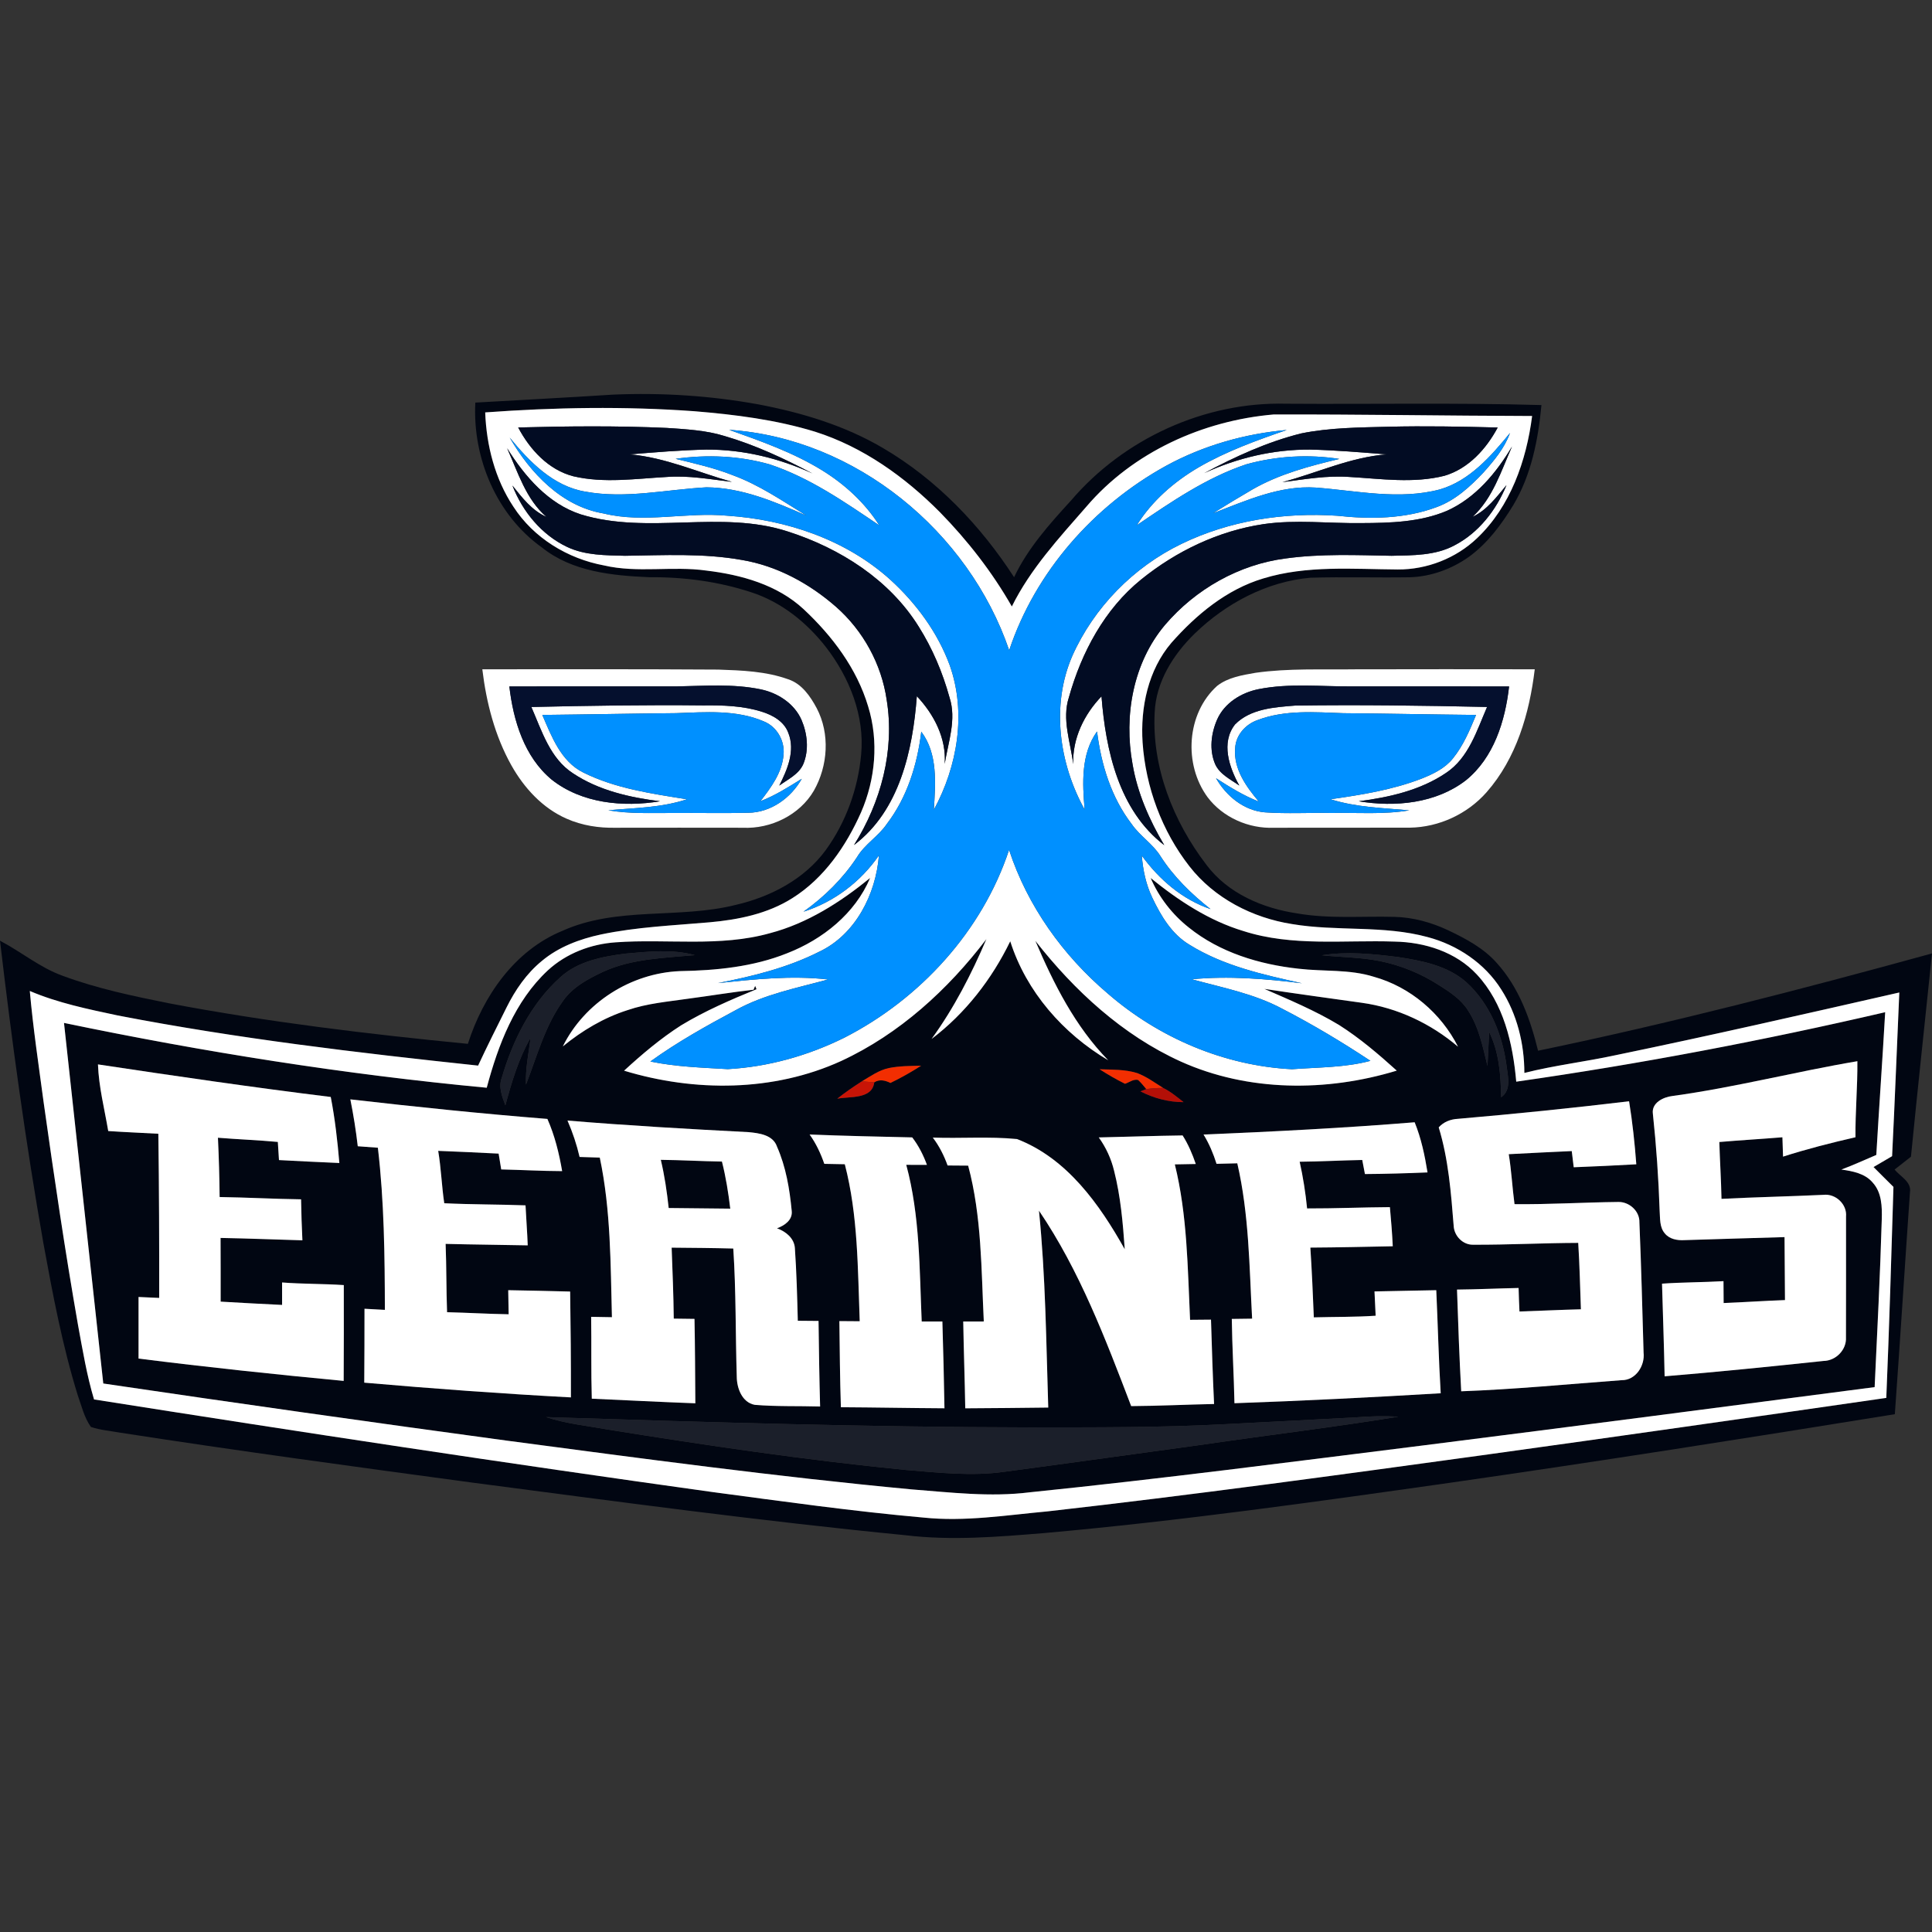
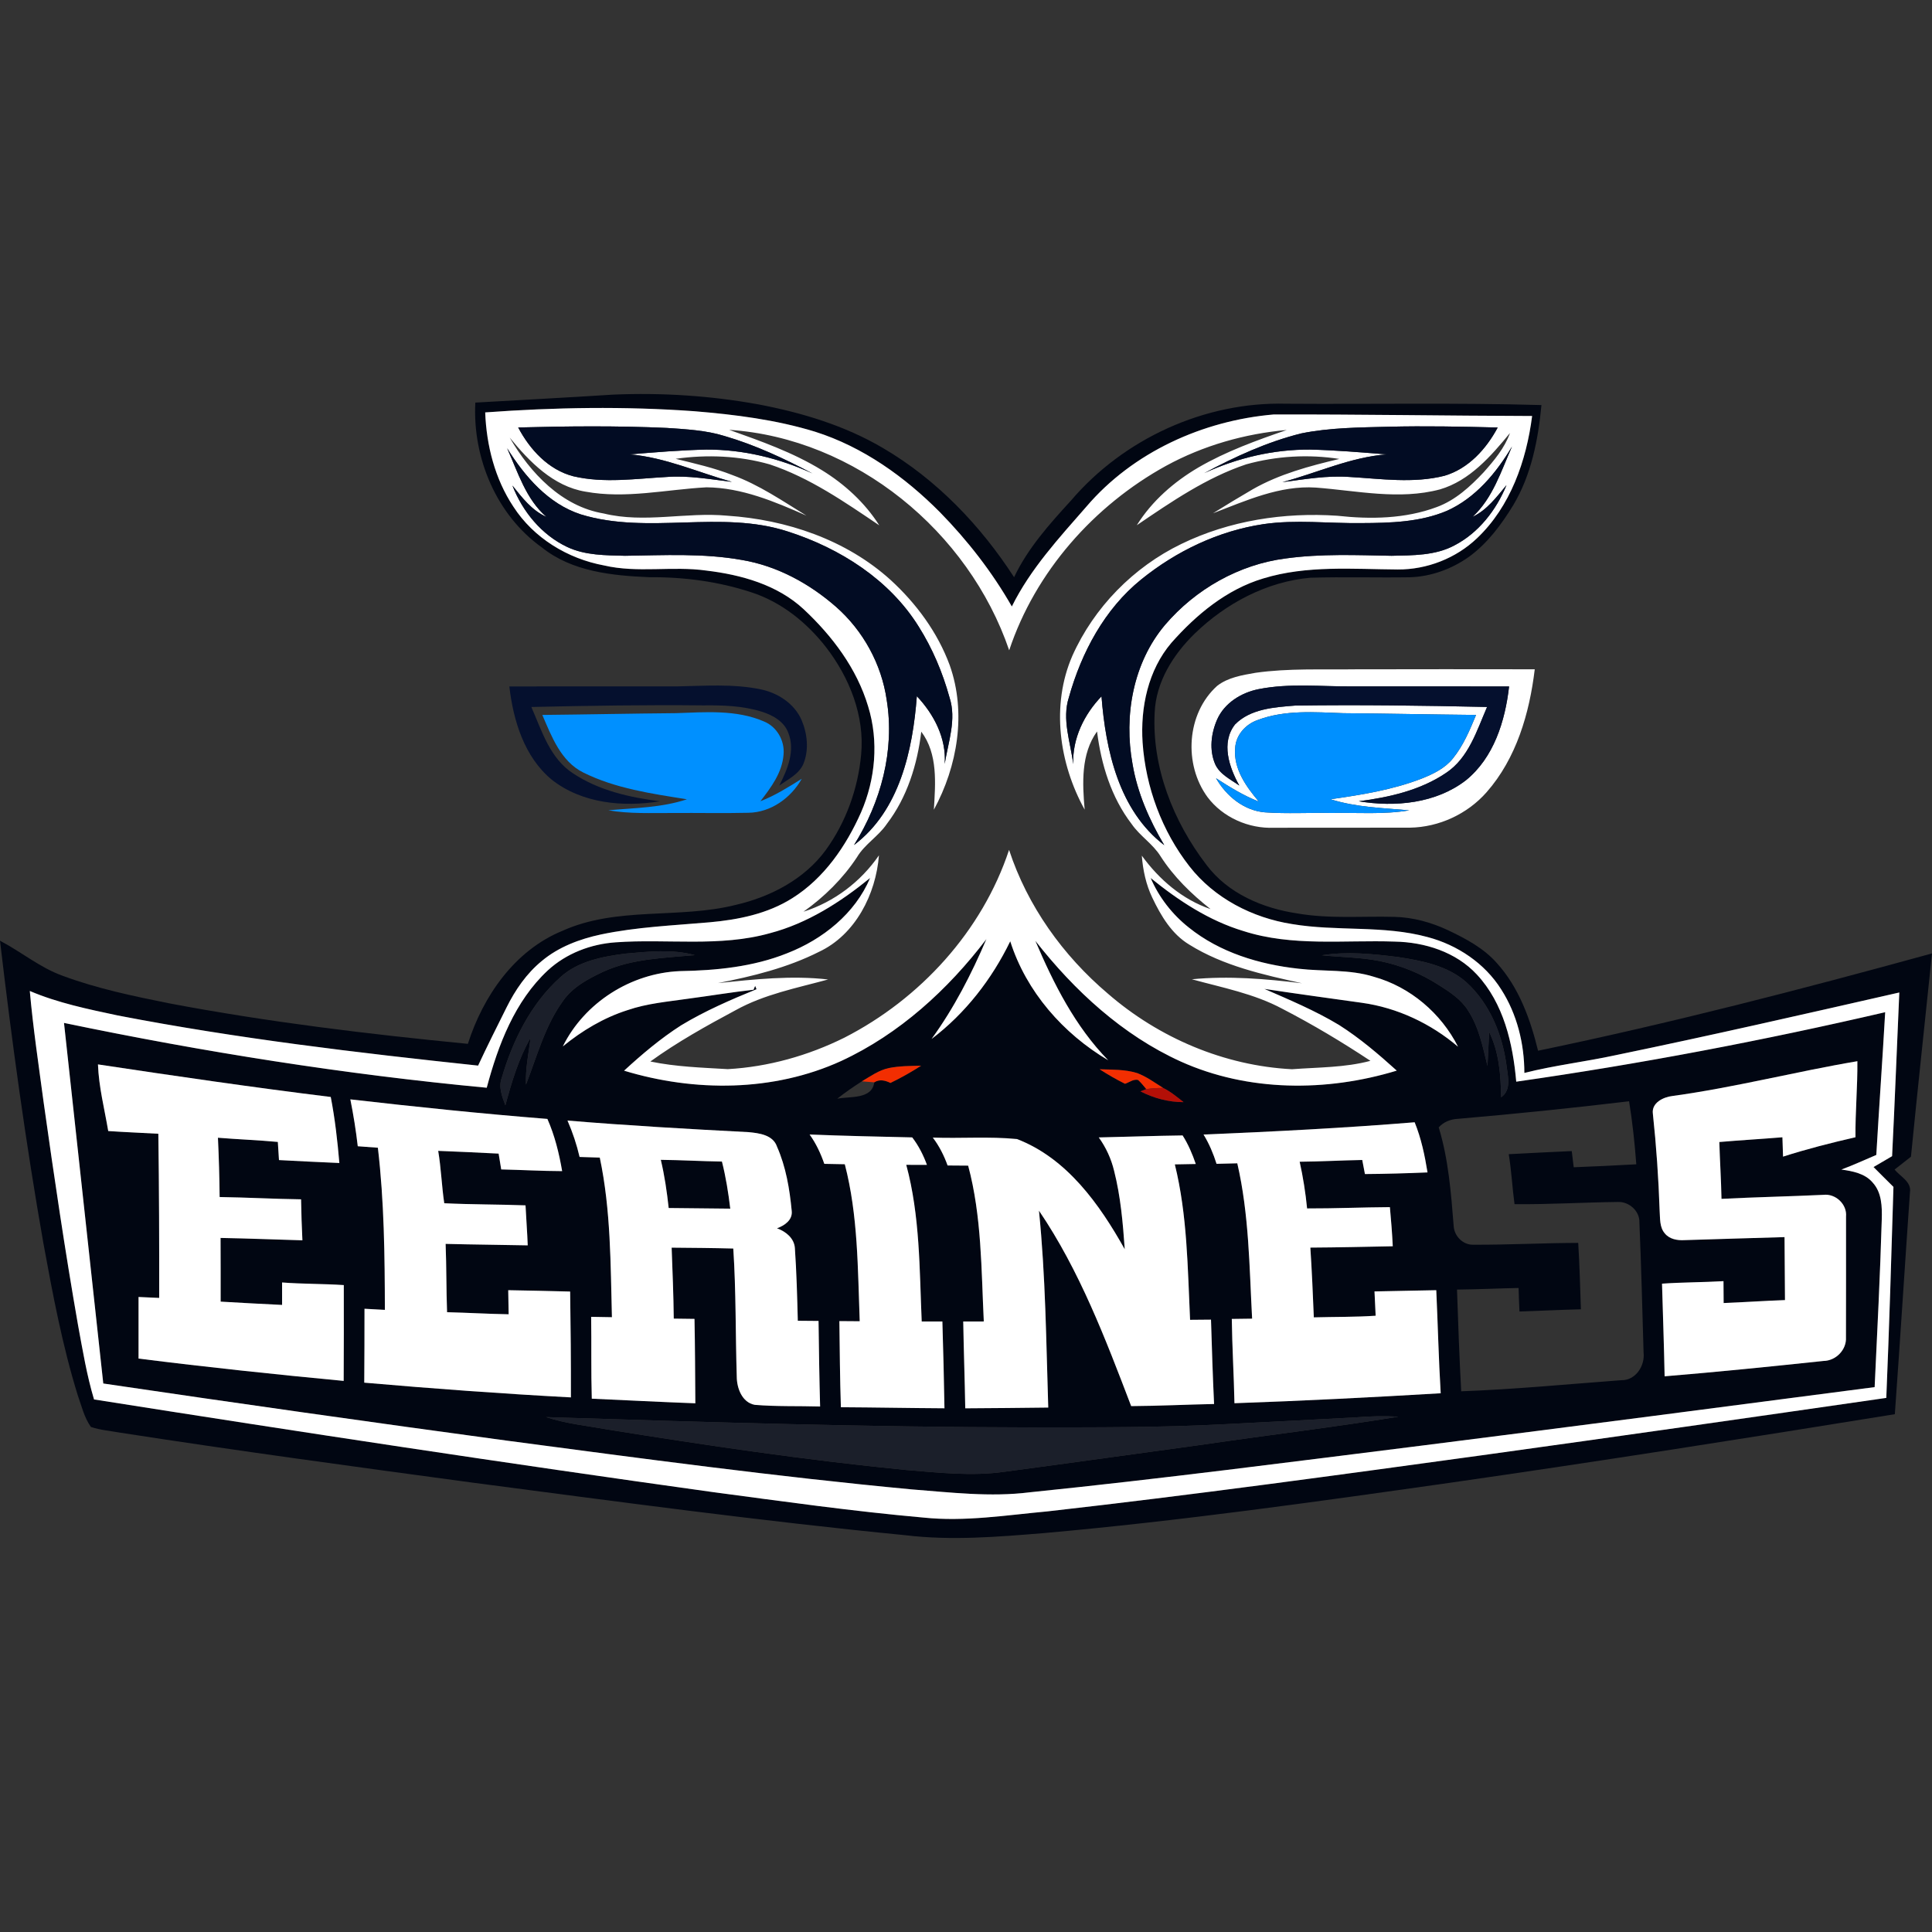
<svg xmlns="http://www.w3.org/2000/svg" version="1.1" id="Layer_1" x="0px" y="0px" viewBox="0 0 639.97 639.97" style="enable-background:new 0 0 639.97 639.97;" xml:space="preserve">
  <rect x="0" y="0" width="639.97" height="639.97" fill="#333333" stroke="none" />
  <style type="text/css">
	.st0{fill:#010612;}
	.st1{fill:#FFFFFF;}
	.st2{fill:#020C23;}
	.st3{fill:#0090FF;}
	.st4{fill:#05102E;}
	.st5{fill:#1B1F2A;}
	.st6{fill:#F22E01;}
	.st7{fill:#F32E01;}
	.st8{fill:#C81406;}
	.st9{fill:#B30F07;}
</style>
  <g id="_x23_010612ff">
    <path class="st0" d="M157.45,133.361c15.19-0.88,30.39-1.66,45.57-2.64c16.08-0.7,32.25,0.34,48.09,3.21   c14.42,2.73,28.74,7.02,41.44,14.52c17.71,10.39,32.25,25.6,43.36,42.75c4.57-9.62,11.73-17.61,18.86-25.4   c17.47-20.47,44.26-32.77,71.23-32.07c28.2,0.2,56.41-0.37,84.6,0.45c-1.08,11.46-3.35,23.13-9.33,33.14   c-3.93,6.45-8.57,12.7-14.75,17.17c-5.7,4.03-12.55,6.52-19.56,6.73c-10.97,0.17-21.95-0.18-32.92,0.15   c-14.43,1.28-27.93,8.48-38.25,18.46c-7.14,6.94-12.88,16.02-13.31,26.23c-0.94,18.17,6.21,36.12,17.14,50.4   c7.11,9.52,18.71,14.43,30.18,16.12c10.63,1.84,21.44,0.84,32.16,1.13c6.16,0.16,12.2,1.83,17.76,4.45   c5.86,2.79,11.78,5.93,16.13,10.88c7.31,8.08,11.08,18.59,13.63,29.01c43.88-9.1,87.29-20.35,130.49-32.23   c-2.32,22.45-4.76,44.88-6.97,67.34c-1.8,1.42-3.62,2.83-5.42,4.25c1.85,2.31,5.67,4.06,5.09,7.5   c-1.71,24.51-3.25,49.04-5.01,73.54c-49.12,7.95-98.27,15.67-147.52,22.74c-44.67,6.34-89.37,12.64-134.31,16.64   c-15.25,1.24-30.62,2.56-45.89,0.71c-48.1-4.71-96.01-11.21-143.93-17.49c-38.75-5.24-77.49-10.48-116.13-16.47   c-3.26-0.59-6.62-0.85-9.77-1.91c-2.23-3.13-3.09-6.98-4.37-10.54c-5.09-16.44-8.27-33.38-11.36-50.28   C8.52,378.601,3.94,345.131,0,311.611c7.03,3.67,13.22,8.91,20.74,11.61c11.44,4.25,23.42,6.74,35.35,9.14   c32.7,6.19,65.78,10.18,98.89,13.41c5.07-15.84,15.48-30.94,31.3-37.43c18.16-8.18,38.62-3.85,57.53-8.62   c11.47-2.67,22.67-8.49,29.74-18.16c6.67-9.2,10.66-20.3,11.7-31.6c1.22-12.83-3.88-25.53-11.62-35.56   c-6.36-8.18-14.83-15-24.78-18.21c-10.86-3.58-22.35-5.09-33.77-4.99c-12.3-0.53-25.58-1.84-35.54-9.83   C164.42,170.611,156.51,151.671,157.45,133.361 M160.72,136.611c0.42,10.95,3.22,22.01,9.33,31.21   c6.69,10.38,17.99,17.25,30.04,19.48c11.15,2.6,22.63,0.11,33.88,1.7c11.54,1.38,23.53,4.69,32.24,12.8   c9.48,8.86,17.63,19.66,21.37,32.23c3.54,11.48,2.41,24.08-2.35,35.04c-4.96,11.18-12.26,21.85-22.77,28.44   c-8.19,5.19-17.91,7.15-27.44,8c-12.01,1.05-24.13,1.54-35.97,4.03c-7.04,1.51-14.03,4.12-19.6,8.8c-5.04,4.13-8.79,9.6-11.67,15.4   c-3.18,6.39-6.4,12.77-9.41,19.24c-39.94-4.25-79.9-8.98-119.36-16.61c-9.86-2.1-19.83-4.14-29.14-8.11   c1.1,12.35,2.95,24.63,4.59,36.92c3.47,24.66,7.1,49.3,11.4,73.83c1.52,8.23,2.88,16.52,5.29,24.55   c68.24,10.77,136.54,21.17,204.97,30.69c23.21,3.09,46.42,6.37,69.75,8.44c13.74,1.44,27.47-0.8,41.13-2.05   c48.07-5.43,96-12.01,143.92-18.59c44.66-6.18,89.29-12.55,133.91-19c0.97-23.29,1.67-46.59,2.37-69.89   c-2.23-2.17-4.39-4.4-6.6-6.58c2.04-1.22,4.09-2.42,6.15-3.6c0.91-18.07,1.58-36.15,2.39-54.22   c-31.28,7.12-62.57,14.28-93.99,20.77c-10.03,2.18-20.25,3.35-30.21,5.88c-0.01-9.67-2.42-19.47-7.66-27.65   c-5.47-8.69-14.52-14.74-24.37-17.35c-14.67-4-30.07-1.81-44.95-4.32c-13.08-2.05-25.72-8.55-33.94-19.09   c-9.14-11.69-14.51-26.24-15.54-41.02c-0.76-11.62,1.82-24.01,9.54-33.05c8.25-9.34,18.3-17.69,30.43-21.32   c14.43-4.42,29.69-3.07,44.56-2.97c9.65,0.05,19.26-3.69,26.26-10.36c11.06-10.5,16.34-25.65,18.24-40.48   c-28.52-0.08-57.05-0.57-85.57-0.51c-23.47,2-46.68,12.47-62.1,30.56c-9.03,10.34-18.54,20.64-24.67,33.05   c-6.52-11.41-14.65-21.86-23.83-31.24c-11.63-11.71-25.5-21.64-41.36-26.66c-12.95-3.97-26.47-5.67-39.93-6.78   C206.97,134.541,183.78,134.921,160.72,136.611z" />
    <path class="st0" d="M255.06,309.111c12.38-3.25,23.33-10.27,33.16-18.28c-5,11.83-15.73,20.35-27.48,24.93   c-11.28,4.53-23.54,5.71-35.59,5.92c-16.16,0.69-31.52,10.4-38.72,24.94c6.38-5.22,13.57-9.52,21.45-12.02   c6.5-2.24,13.38-2.8,20.14-3.79c7.2-0.95,14.37-2.15,21.58-2.96l0.54-1.27c0.11,0.28,0.34,0.82,0.45,1.1   c-8.55,3.49-17.07,7.18-24.99,11.97c-6.78,4.34-12.96,9.57-18.88,15.01c23.34,7.09,49.49,7.03,71.91-3.21   c19.25-8.91,35.35-23.61,48.11-40.37c-4.95,11.58-10.73,22.86-18.16,33.07c11.17-8.44,19.97-19.81,26.06-32.36   c5.29,16.67,17.52,30.58,32.45,39.42c-10.92-11.16-18.08-25.34-24.14-39.57c12.95,16.52,28.89,31.24,48.16,39.98   c22.34,10.07,48.35,10.1,71.56,3.02c-6.03-5.44-12.24-10.75-19.11-15.11c-7.86-4.74-16.35-8.3-24.74-11.96   c10.75,1.63,21.52,3.09,32.28,4.6c11.76,1.63,22.86,6.88,31.87,14.55c-5.63-11.1-15.84-19.81-27.87-23.16   c-8.1-2.56-16.67-1.69-24.99-2.68c-12.96-1.42-26.04-5.36-36.32-13.64c-5.48-4.33-9.88-9.99-12.64-16.4   c9.19,7.45,19.28,14.12,30.71,17.56c16.2,5.22,33.39,2.92,50.09,3.5c9.98,0.18,20.31,3.42,27.25,10.9   c8.89,9.53,11.94,22.87,13.05,35.5c41.05-5.86,81.82-13.63,122.21-23.01c-0.9,15.76-2.02,31.52-2.94,47.28   c-3.85,1.62-7.65,3.4-11.57,4.84c3.71,0.53,7.8,1.27,10.36,4.3c3.03,3.28,3.15,8.03,3.02,12.24c-0.54,18.52-1.49,37.03-2.36,55.53   c-49.78,6.5-99.56,13-149.36,19.29c-43.47,5.43-86.92,11.09-130.51,15.55c-13.05,1.64-26.17,0.04-39.2-0.97   c-44.92-4.22-89.65-10.27-134.37-16.19c-44.48-6.03-88.92-12.32-133.32-18.88c-4.32-39.81-8.66-79.63-13.01-119.44   c46.25,9.63,92.99,17.05,140.03,21.47c3.78-14.15,9.28-28.68,20.24-38.88c6.12-5.64,14.27-8.73,22.51-9.29   C220.98,310.911,238.41,313.791,255.06,309.111 M207.07,315.891c-7.52,0.98-15.59,2.5-21.4,7.76c-9.77,8.75-15.8,20.92-19.45,33.34   c-1.17,3.1,0.1,6.22,1.18,9.14c2.1-7.7,4.37-15.46,8.38-22.42c-0.68,5.17-1.76,10.31-1.55,15.56c3.66-9.39,6.27-19.42,12.25-27.7   c3.24-4.66,8.42-7.37,13.42-9.73c9.49-4.31,20.06-4.5,30.25-5.46C222.63,314.311,214.72,315.221,207.07,315.891 M437.88,316.431   c6.33,0.66,12.75,0.65,19.02,1.89c7.02,1.38,13.77,4.15,19.79,8.03c3.58,2.28,7.31,4.68,9.59,8.37c3.63,5.52,4.89,12.09,6.45,18.39   c0.18-3.76,0.38-7.51,0.55-11.27c3.32,6.74,3.84,14.24,3.97,21.63c3.5-2.47,2.2-6.96,1.78-10.51   c-1.37-10.29-5.55-20.56-13.35-27.64c-6.23-5.48-14.7-7.1-22.65-8.31C454.7,315.971,446.22,315.101,437.88,316.431 M554.01,363.041   c-3.04,0.35-7.01,2.26-6.5,5.9c1.14,10.67,1.88,21.37,2.24,32.09c0.19,2.55-0.09,5.49,1.74,7.56c1.55,1.9,4.15,2.34,6.48,2.2   c11.05-0.38,22.1-0.65,33.15-1c0.04,6.96,0.11,13.91,0.15,20.86c-6.78,0.24-13.54,0.71-20.32,0.98c-0.02-2.42-0.04-4.84-0.05-7.25   c-6.78,0.4-13.58,0.35-20.36,0.83c0.29,10.23,0.66,20.45,0.86,30.69c17.57-1.45,35.11-3.23,52.64-5.09   c4.09-0.05,7.68-3.7,7.43-7.84c0.04-13.32,0.02-26.64,0.02-39.96c0.4-4.1-3.47-7.71-7.51-7.22c-11.24,0.53-22.5,0.75-33.74,1.33   c-0.12-6.29-0.53-12.56-0.72-18.83c6.96-0.6,13.94-1,20.9-1.57c0.06,2.13,0.13,4.27,0.21,6.41c7.89-2.53,15.92-4.57,23.99-6.42   c-0.08-8.41,0.71-16.79,0.63-25.19C594.77,354.981,574.6,360.221,554.01,363.041 M32.45,352.581c0.27,7.47,2.16,14.73,3.4,22.07   c5.53,0.38,11.07,0.59,16.6,0.9c0.25,18.12,0.31,36.25,0.28,54.38c-2.28-0.1-4.56-0.2-6.84-0.31c0,6.8-0.01,13.6,0,20.4   c22.61,2.85,45.27,5.25,67.95,7.4c0.06-10.58,0.06-21.16,0.04-31.74c-6.81-0.46-13.64-0.34-20.44-0.87c-0.02,2.47-0.01,4.96,0,7.44   c-6.78-0.36-13.57-0.66-20.35-1.09c0.02-7.03-0.01-14.07-0.03-21.1c9.04,0.16,18.07,0.53,27.11,0.79   c-0.21-4.53-0.38-9.05-0.44-13.58c-9-0.12-17.98-0.63-26.98-0.76c-0.06-6.55-0.25-13.1-0.56-19.64c6.61,0.54,13.24,0.78,19.84,1.39   c0.12,2,0.25,4,0.38,6.01c6.66,0.37,13.33,0.67,20,0.97c-0.62-7.33-1.45-14.64-2.85-21.87   C83.8,360.201,58.11,356.441,32.45,352.581 M294.48,353.781c-3.32,0.69-6.12,2.71-8.98,4.41c-2.81,1.79-5.55,3.68-8.16,5.75   c4.17-0.82,11.56,0.27,12.25-5.42c1.76-1.11,3.62-0.66,5.37,0.2c3.5-1.7,6.89-3.6,10.15-5.71   C301.56,353.091,297.98,353.091,294.48,353.781 M364.24,354.191c2.72,1.75,5.52,3.36,8.42,4.81c1.4-0.47,2.75-1.62,4.32-1.28   c1.01,0.91,1.85,1.99,2.73,3.04l-1.93,0.75c4.42,2.27,9.3,3.57,14.28,3.57c-2.16-1.69-4.29-3.5-6.77-4.7   c-2.81-1.76-5.52-3.77-8.65-4.94C372.64,354.211,368.38,354.351,364.24,354.191 M116.05,364.161c1.03,5.14,1.86,10.32,2.46,15.53   c2.22,0.15,4.44,0.32,6.66,0.49c2.1,17.82,2.28,35.79,2.32,53.71c-2.25-0.12-4.5-0.25-6.75-0.37c0.02,8.16-0.04,16.32-0.08,24.48   c22.79,1.98,45.6,3.66,68.45,4.88c0.03-11.69-0.07-23.37-0.25-35.06c-6.83-0.21-13.67-0.3-20.51-0.45   c0.04,2.66,0.09,5.32,0.14,7.98c-6.8-0.12-13.6-0.52-20.4-0.69c-0.28-7.54-0.18-15.09-0.48-22.63c9.07,0.24,18.14,0.3,27.2,0.49   c-0.16-4.42-0.52-8.83-0.73-13.25c-8.97-0.34-17.96-0.26-26.92-0.7c-0.86-5.76-1.04-11.61-2.01-17.35   c6.67,0.26,13.35,0.57,20.02,0.91c0.29,1.74,0.58,3.49,0.86,5.24c6.73,0.15,13.45,0.54,20.18,0.56   c-1.02-5.92-2.45-11.79-4.89-17.29C159.52,368.911,137.77,366.651,116.05,364.161 M482.92,370.611c-2.4,0.12-4.73,1.01-6.35,2.83   c3.24,10.6,4.08,21.71,4.96,32.7c0.19,3.32,3.09,6.28,6.49,6.17c11.59,0.05,23.17-0.57,34.76-0.61c0.47,7.32,0.61,14.67,0.89,22   c-6.79,0.17-13.57,0.51-20.35,0.73c-0.12-2.6-0.23-5.2-0.29-7.79c-6.81,0.14-13.6,0.46-20.4,0.53c0.38,11.23,0.77,22.47,1.39,33.69   c17.73-0.64,35.42-2.37,53.11-3.68c4.71,0.08,7.81-4.82,7.3-9.17c-0.41-14.36-0.78-28.73-1.38-43.08c0.13-3.78-3.42-6.93-7.1-6.78   c-11.43,0.12-22.85,0.85-34.27,0.72c-0.74-5.5-1.01-11.06-1.91-16.55c6.95-0.37,13.91-0.72,20.87-1.03   c0.21,1.78,0.43,3.57,0.65,5.36c6.91-0.26,13.82-0.6,20.73-0.98c-0.52-6.99-1.27-13.96-2.39-20.88   C520.76,367.051,501.86,368.981,482.92,370.611 M187.98,371.181c1.7,3.89,3.05,7.93,4.01,12.06c2.23,0.07,4.46,0.13,6.69,0.21   c3.67,17.36,3.56,35.21,4.02,52.87c-2.3-0.05-4.59-0.08-6.88-0.12c0.13,9.03-0.06,18.07,0.21,27.11   c11.44,0.51,22.86,1.11,34.3,1.53c-0.07-9.32-0.09-18.64-0.28-27.96c-2.29-0.04-4.58-0.07-6.87-0.09   c-0.08-7.84-0.41-15.68-0.7-23.51c6.81,0.06,13.61,0.11,20.42,0.29c0.93,14.13,0.71,28.29,1.15,42.43   c0.01,3.81,1.75,8.57,5.96,9.35c7.19,0.6,14.44,0.34,21.65,0.55c-0.26-9.44-0.4-18.89-0.52-28.34c-2.29-0.03-4.58-0.04-6.87-0.06   c-0.2-8.03-0.42-16.08-0.97-24.09c-0.24-3.29-3.04-5.49-5.92-6.54c2.49-0.91,5.24-2.75,4.87-5.8c-0.69-7.24-1.92-14.58-4.88-21.27   c-1.31-3.86-5.87-4.45-9.37-4.78C227.98,373.981,207.96,372.851,187.98,371.181 M398.67,375.811c1.86,3.03,3.24,6.32,4.31,9.7   c2.29-0.06,4.58-0.13,6.87-0.17c3.9,16.86,3.99,34.27,4.91,51.46c-2.25,0.03-4.49,0.06-6.73,0.09c0.12,9.31,0.69,18.61,0.88,27.92   c22.78-0.79,45.55-1.95,68.32-3.3c-0.69-11.37-0.94-22.76-1.47-34.14c-6.82,0.16-13.64,0.24-20.46,0.41   c0.15,2.68,0.27,5.36,0.38,8.05c-6.82,0.46-13.66,0.35-20.48,0.54c-0.32-7.71-0.64-15.42-1.15-23.11c9.1-0.05,18.2-0.26,27.3-0.44   c-0.2-4.33-0.56-8.65-0.95-12.96c-9.15,0.05-18.28,0.46-27.43,0.43c-0.51-5.2-1.33-10.37-2.46-15.47   c6.91-0.06,13.82-0.46,20.73-0.58c0.29,1.54,0.59,3.1,0.89,4.66c6.91-0.05,13.83-0.25,20.73-0.54c-0.91-5.65-2.09-11.29-4.26-16.61   C445.33,373.651,422,374.831,398.67,375.811 M268.18,375.801c2.13,2.96,3.68,6.28,4.87,9.72c2.26,0.03,4.52,0.07,6.79,0.13   c4.41,16.96,4.28,34.62,4.94,52.01c-2.25-0.03-4.49-0.04-6.74-0.05c0.12,9.51,0.19,19.02,0.5,28.53   c11.44,0.06,22.88,0.29,34.31,0.35c-0.16-9.59-0.4-19.17-0.69-28.75c-2.28-0.01-4.57-0.01-6.85,0c-0.75-17.35-0.55-35.01-5.12-51.9   c2.28,0.02,4.56,0.04,6.85,0.01c-1.19-3.24-2.76-6.35-4.87-9.09C290.84,376.501,279.51,376.261,268.18,375.801 M363.97,376.771   c2.38,3.31,4.11,7.06,5.07,11.04c2.16,8.5,2.92,17.28,3.53,26.01c-8.34-14.9-19.16-30.15-35.69-36.51   c-9.24-0.91-18.6-0.15-27.89-0.49c2.13,2.79,3.71,5.94,4.9,9.24c2.27,0,4.54,0.01,6.81,0.05c4.5,16.8,4.34,34.37,5.18,51.62   c-2.27,0-4.54,0-6.81,0.01c0.16,9.59,0.51,19.17,0.67,28.76c9.16-0.03,18.33-0.16,27.49-0.25c-0.69-21.75-0.88-43.56-3.08-65.23   c13.48,19.85,22.03,42.47,30.55,64.75c9.16-0.06,18.31-0.51,27.46-0.7c-0.44-9.31-0.74-18.63-1.02-27.94   c-2.32,0.01-4.63,0.04-6.93,0.06c-0.81-17.21-0.9-34.67-5.05-51.49c2.31-0.04,4.63-0.07,6.94-0.13c-1.13-3.3-2.49-6.51-4.36-9.46   C382.48,376.221,373.23,376.581,363.97,376.771 M180.89,469.411c6.61,2.21,13.59,2.86,20.41,4.12   c32.77,5.25,65.62,10.13,98.66,13.38c10.86,0.89,21.85,2.15,32.72,0.61c21.99-2.93,43.96-6.01,65.94-9.02   c21.5-3.16,43.1-5.71,64.54-9.21c-4.83-0.33-9.67-0.15-14.48,0.24c-14.24,0.78-28.48,1.46-42.72,2.22   c-21.66,1.17-43.34,1.04-65.02,1.07C287.57,472.741,234.23,471.101,180.89,469.411z" />
    <path class="st0" d="M218.89,384.191c6.76,0.07,13.5,0.47,20.25,0.57c1.3,5.12,2.13,10.35,2.76,15.6c-6.8-0.07-13.6-0.12-20.4-0.21   C220.92,394.781,220.14,389.441,218.89,384.191z" />
  </g>
  <g id="_x23_ffffffff">
    <path class="st1" d="M160.72,136.611c23.06-1.69,46.25-2.07,69.33-0.39c13.46,1.11,26.98,2.81,39.93,6.78   c15.86,5.02,29.73,14.95,41.36,26.66c9.18,9.38,17.31,19.83,23.83,31.24c6.13-12.41,15.64-22.71,24.67-33.05   c15.42-18.09,38.63-28.56,62.1-30.56c28.52-0.06,57.05,0.43,85.57,0.51c-1.9,14.83-7.18,29.98-18.24,40.48   c-7,6.67-16.61,10.41-26.26,10.36c-14.87-0.1-30.13-1.45-44.56,2.97c-12.13,3.63-22.18,11.98-30.43,21.32   c-7.72,9.04-10.3,21.43-9.54,33.05c1.03,14.78,6.4,29.33,15.54,41.02c8.22,10.54,20.86,17.04,33.94,19.09   c14.88,2.51,30.28,0.32,44.95,4.32c9.85,2.61,18.9,8.66,24.37,17.35c5.24,8.18,7.65,17.98,7.66,27.65   c9.96-2.53,20.18-3.7,30.21-5.88c31.42-6.49,62.71-13.65,93.99-20.77c-0.81,18.07-1.48,36.15-2.39,54.22   c-2.06,1.18-4.11,2.38-6.15,3.6c2.21,2.18,4.37,4.41,6.6,6.58c-0.7,23.3-1.4,46.6-2.37,69.89c-44.62,6.45-89.25,12.82-133.91,19   c-47.92,6.58-95.85,13.16-143.92,18.59c-13.66,1.25-27.39,3.49-41.13,2.05c-23.33-2.07-46.54-5.35-69.75-8.44   c-68.43-9.52-136.73-19.92-204.97-30.69c-2.41-8.03-3.77-16.32-5.29-24.55c-4.3-24.53-7.93-49.17-11.4-73.83   c-1.64-12.29-3.49-24.57-4.59-36.92c9.31,3.97,19.28,6.01,29.14,8.11c39.46,7.63,79.42,12.36,119.36,16.61   c3.01-6.47,6.23-12.85,9.41-19.24c2.88-5.8,6.63-11.27,11.67-15.4c5.57-4.68,12.56-7.29,19.6-8.8c11.84-2.49,23.96-2.98,35.97-4.03   c9.53-0.85,19.25-2.81,27.44-8c10.51-6.59,17.81-17.26,22.77-28.44c4.76-10.96,5.89-23.56,2.35-35.04   c-3.74-12.57-11.89-23.37-21.37-32.23c-8.71-8.11-20.7-11.42-32.24-12.8c-11.25-1.59-22.73,0.9-33.88-1.7   c-12.05-2.23-23.35-9.1-30.04-19.48C163.94,158.621,161.14,147.561,160.72,136.611 M171.65,141.601   c3.86,7.31,10.01,14.03,18.27,16.16c10.19,2.39,20.67,0.79,30.97,0.23c7.23-0.55,14.4,0.79,21.55,1.62   c-11.24-3.14-22.09-8.1-33.82-9.1c8.45-0.7,16.9-1.41,25.37-1.59c12.12-0.06,24.13,2.85,35.12,7.9   c-9.33-4.93-18.96-9.43-29.11-12.39c-6.19-1.92-12.7-2.24-19.12-2.68C204.48,141.011,188.05,141.161,171.65,141.601    M431.05,143.561c-11.29,2.81-21.94,7.71-32.17,13.17c10.97-5.06,23-7.89,35.1-7.81c8.47,0.19,16.92,0.93,25.36,1.59   c-12,0.91-23.04,6.15-34.56,9.2c7.37-0.94,14.79-2.27,22.25-1.72c10.45,0.6,21.12,2.21,31.43-0.39   c7.96-2.34,13.85-8.88,17.65-15.99c-12.02-0.31-24.05-0.55-36.07-0.26C450.36,141.601,440.58,141.631,431.05,143.561    M241.54,142.381c10.51,3.75,21.14,7.48,30.69,13.35c7.55,4.64,14.27,10.78,19.03,18.29c-11.46-7.73-23.04-15.79-36.28-20.19   c-10.08-2.88-20.82-3.32-31.17-1.85c6.34,1.56,12.75,2.99,18.84,5.4c8.8,3.21,16.55,8.55,24.48,13.42   c-10.49-4.64-21.47-9.29-33.13-9.38c-13.34,0.72-26.77,3.89-40.11,1.43c-10.62-1.76-18.54-9.93-25.05-17.9   c6.78,11.7,17.22,22.81,31.14,25.14c13.51,3.31,27.28-0.55,40.92,0.73c19.6,1.3,39.36,7.94,54.09,21.27   c8.52,7.79,15.61,17.4,19.61,28.28c5.57,15.73,2.59,33.43-5.26,47.85c0.52-8.69,1.39-18.48-4.17-25.86   c-1.31,10.89-4.67,21.74-11.4,30.55c-2.8,4.14-7.34,6.72-9.9,11.04c-4.67,7.09-10.82,13.14-17.72,18.05   c10.16-3.24,18.95-9.9,25-18.67c-1.01,12.86-7.78,26.31-19.88,31.97c-10.47,5.28-21.98,8.1-33.43,10.34   c12.1-1.25,24.33-2.59,36.47-1.19c-10.37,2.83-21.14,4.9-30.65,10.18c-9.67,5.18-19.32,10.55-28.23,16.99   c8.43,1.76,17.08,2.02,25.65,2.53c13.4-0.75,26.62-4.47,38.63-10.43c25.1-12.84,45.64-35.28,54.54-62.2   c6.09,18.57,17.84,34.99,32.7,47.59c16.89,14.67,38.61,23.93,61.02,25.07c8.67-0.66,17.53-0.52,25.98-2.78   c-9.43-6.25-19.17-12.07-29.22-17.26c-9.33-5-19.82-6.98-29.93-9.76c12.15-1.18,24.38-0.16,36.46,1.32   c-12.82-2.83-26-5.75-37.27-12.77c-5.86-3.5-9.45-9.59-12.3-15.58c-2.09-4.36-3.1-9.13-3.47-13.92   c5.74,7.9,13.42,14.53,22.78,17.71c-6.34-4.98-12.2-10.69-16.57-17.5c-2.54-4.11-6.82-6.69-9.55-10.65   c-6.79-8.84-10.12-19.76-11.49-30.7c-5.37,7.49-4.85,17.18-4.1,25.9c-8.49-15.31-11.18-34.59-4.08-50.95   c7.18-16.06,20.24-29.37,36.07-37.04c15.95-7.77,34.08-10.56,51.7-9.36c11,1.21,22.47,1.04,32.95-2.88   c6.16-2.26,11.08-6.79,15.5-11.49c3.49-3.92,6.95-8.05,8.75-13.04c-6.29,7.66-13.34,15.79-23.2,18.68   c-13.5,3.59-27.48,0.44-41.1-0.6c-11.98-0.79-23.16,4.34-34.08,8.51c4.36-2.73,8.76-5.38,13.2-7.97   c8.87-5.05,18.79-7.69,28.65-10.03c-10.24-1.6-20.87-0.99-30.85,1.79c-13.21,4.42-24.8,12.41-36.24,20.17   c5.01-8.02,12.32-14.39,20.42-19.14c9.19-5.34,19.23-8.96,29.25-12.41c-13.93,1.24-27.65,5.15-39.94,11.85   c-23.92,13.17-43.33,35.08-52,61.13C320.87,176.061,283.44,145.181,241.54,142.381 M479.26,169.221   c-8.9,3.76-18.77,4.01-28.28,4.05c-10.83,0.15-21.7-1.22-32.47,0.35c-14.87,2.22-28.88,8.93-40.52,18.35   c-12.12,9.81-19.76,24.16-23.91,38.99c-2.39,7.31,0.52,14.84,1.43,22.15c-0.32-8.45,3.6-16.46,9.36-22.45   c1.39,17.88,5.77,37.82,20.79,49.3c-4.94-8.32-8.91-17.33-10.52-26.92c-2.9-15.89,0.15-33.46,10.76-46.03   c10.07-11.82,24.54-20.07,40.02-22.03c11.61-1.6,23.36-1.1,35.03-0.88c7.02-0.16,14.46-0.03,20.82-3.44   c8.03-4.16,13.86-11.7,17.25-19.96c-3.3,3.95-6.45,8.25-11.24,10.5c6.72-6.2,9.46-15.19,13.08-23.31   C495.65,156.651,488.76,164.971,479.26,169.221 M167.98,148.471c3.57,7.94,6.21,16.85,13.01,22.74   c-4.84-2.13-8.03-6.37-11.25-10.37c3.36,8.65,9.71,16.37,18.18,20.36c5.94,2.79,12.68,2.73,19.11,2.9c12.93-0.18,26-0.9,38.8,1.4   c11.63,1.97,22.33,7.82,31.13,15.53c8.98,7.9,15.06,19,16.76,30.85c2.72,16.68-1.93,33.88-10.83,48.03   c15.12-11.38,19.46-31.44,20.81-49.3c5.68,6,9.82,13.96,9.23,22.42c1.17-7.23,3.98-14.75,1.59-22.02   c-2.28-8.24-5.64-16.21-10.2-23.44c-9.68-15.57-26.07-25.96-43.26-31.48c-22.29-7.32-46.3,1.17-68.67-5.7   C181.58,166.871,173.83,157.811,167.98,148.471 M255.06,309.111c-16.65,4.68-34.08,1.8-51.08,3.03   c-8.24,0.56-16.39,3.65-22.51,9.29c-10.96,10.2-16.46,24.73-20.24,38.88c-47.04-4.42-93.78-11.84-140.03-21.47   c4.35,39.81,8.69,79.63,13.01,119.44c44.4,6.56,88.84,12.85,133.32,18.88c44.72,5.92,89.45,11.97,134.37,16.19   c13.03,1.01,26.15,2.61,39.2,0.97c43.59-4.46,87.04-10.12,130.51-15.55c49.8-6.29,99.58-12.79,149.36-19.29   c0.87-18.5,1.82-37.01,2.36-55.53c0.13-4.21,0.01-8.96-3.02-12.24c-2.56-3.03-6.65-3.77-10.36-4.3c3.92-1.44,7.72-3.22,11.57-4.84   c0.92-15.76,2.04-31.52,2.94-47.28c-40.39,9.38-81.16,17.15-122.21,23.01c-1.11-12.63-4.16-25.97-13.05-35.5   c-6.94-7.48-17.27-10.72-27.25-10.9c-16.7-0.58-33.89,1.72-50.09-3.5c-11.43-3.44-21.52-10.11-30.71-17.56   c2.76,6.41,7.16,12.07,12.64,16.4c10.28,8.28,23.36,12.22,36.32,13.64c8.32,0.99,16.89,0.12,24.99,2.68   c12.03,3.35,22.24,12.06,27.87,23.16c-9.01-7.67-20.11-12.92-31.87-14.55c-10.76-1.51-21.53-2.97-32.28-4.6   c8.39,3.66,16.88,7.22,24.74,11.96c6.87,4.36,13.08,9.67,19.11,15.11c-23.21,7.08-49.22,7.05-71.56-3.02   c-19.27-8.74-35.21-23.46-48.16-39.98c6.06,14.23,13.22,28.41,24.14,39.57c-14.93-8.84-27.16-22.75-32.45-39.42   c-6.09,12.55-14.89,23.92-26.06,32.36c7.43-10.21,13.21-21.49,18.16-33.07c-12.76,16.76-28.86,31.46-48.11,40.37   c-22.42,10.24-48.57,10.3-71.91,3.21c5.92-5.44,12.1-10.67,18.88-15.01c7.92-4.79,16.44-8.48,24.99-11.97   c-0.11-0.28-0.34-0.82-0.45-1.1l-0.54,1.27c-7.21,0.81-14.38,2.01-21.58,2.96c-6.76,0.99-13.64,1.55-20.14,3.79   c-7.88,2.5-15.07,6.8-21.45,12.02c7.2-14.54,22.56-24.25,38.72-24.94c12.05-0.21,24.31-1.39,35.59-5.92   c11.75-4.58,22.48-13.1,27.48-24.93C278.39,298.841,267.44,305.861,255.06,309.111z" />
-     <path class="st1" d="M159.77,221.701c26.08-0.03,52.15-0.06,78.22,0.1c7.76,0.27,15.71,0.55,23.09,3.21   c4.49,1.46,7.32,5.6,9.45,9.57c4.45,8.48,3.74,19.09-0.93,27.32c-4.71,8.1-14.32,12.73-23.56,12.29c-14.02-0.03-28.05-0.02-42.07,0   c-5.55,0.12-11.18-0.73-16.28-3c-7.97-3.49-14.1-10.19-18.3-17.68C163.93,243.761,161.09,232.741,159.77,221.701 M168.72,227.381   c1.31,11.32,4.94,23.32,14.01,30.86c9.98,7.9,23.7,9.19,35.89,7.18c-10.02-1.26-20.25-3.57-28.77-9.23   c-7.65-4.91-10.39-14.1-13.84-22c18.99-0.43,38-0.74,57-0.53c6.47-0.08,13.05,0.13,19.27,2.07c3.66,1.13,7.47,3.24,8.85,7.04   c2.37,5.91-0.33,12.16-3,17.46c2.86-2.1,6.47-3.72,7.97-7.15c1.93-4.68,1.34-10.09-0.62-14.66c-2.39-5.37-7.79-8.88-13.41-10.06   c-9.22-1.93-18.7-1.15-28.04-0.99C205.59,227.381,187.16,227.351,168.72,227.381 M179.64,236.821c3.08,7.13,6.15,15.38,13.55,19.06   c10.69,5.33,22.68,7.02,34.35,8.88c-8.42,2.8-17.3,2.85-26.03,3.64c7.08,1.24,14.28,0.86,21.43,0.9   c8.32-0.07,16.65,0.13,24.96-0.07c7.46-0.11,14.1-4.9,17.68-11.26c-4.41,2.74-8.82,5.55-13.69,7.43c3.51-4.56,7.21-9.47,7.66-15.43   c0.44-4.6-2.2-9.26-6.52-11c-9.14-3.95-19.38-3.07-29.09-2.74C209.17,236.361,194.41,236.671,179.64,236.821z" />
    <path class="st1" d="M415.91,222.861c10.93-1.55,22.01-0.99,33.01-1.15c19.82-0.04,39.64-0.05,59.46-0.01   c-1.74,14.56-6.09,29.53-15.97,40.74c-6.35,7.21-15.74,11.56-25.35,11.72c-15.02,0.06-30.04-0.02-45.06,0.03   c-8.36,0.35-16.95-3.41-22.01-10.15c-7.98-10.88-6.98-27.68,3.19-36.85C406.79,224.371,411.52,223.631,415.91,222.861    M416.9,228.281c-5.69,1.13-11.27,4.55-13.7,10c-2.04,4.62-2.71,10.13-0.67,14.87c1.55,3.38,5.11,5.03,7.99,7.06   c-3.35-6-6.16-14.19-1.42-20.24c5.11-5.21,13.04-5.7,19.91-6.25c21.19-0.3,42.39-0.01,63.58,0.46c-3.4,7.83-6.11,16.89-13.6,21.85   c-8.51,5.77-18.83,8.07-28.88,9.39c12.02,2,25.52,0.72,35.44-6.93c9.28-7.5,13.03-19.66,14.33-31.1   c-17.28-0.06-34.55-0.01-51.83-0.02C437.68,227.451,427.17,226.231,416.9,228.281 M416.59,238.511c-4.01,1.39-7.27,5.01-7.45,9.37   c-0.58,6.81,3.66,12.7,7.83,17.64c-5.04-1.96-9.63-4.82-14.16-7.73c3.38,5.91,9.24,10.73,16.21,11.3   c7.32,0.51,14.66,0.07,21.99,0.21c8.59-0.17,17.27,0.57,25.79-0.88c-8.75-0.79-17.6-0.99-26.06-3.67   c10.21-1.46,20.51-3.1,30.18-6.84c3.82-1.53,7.72-3.39,10.35-6.68c3.46-4.26,5.59-9.38,7.67-14.41   c-14.66-0.14-29.31-0.46-43.97-0.58C435.5,235.911,425.64,235.081,416.59,238.511z" />
    <path class="st1" d="M554.01,363.041c20.59-2.82,40.76-8.06,61.24-11.52c0.08,8.4-0.71,16.78-0.63,25.19   c-8.07,1.85-16.1,3.89-23.99,6.42c-0.08-2.14-0.15-4.28-0.21-6.41c-6.96,0.57-13.94,0.97-20.9,1.57c0.19,6.27,0.6,12.54,0.72,18.83   c11.24-0.58,22.5-0.8,33.74-1.33c4.04-0.49,7.91,3.12,7.51,7.22c0,13.32,0.02,26.64-0.02,39.96c0.25,4.14-3.34,7.79-7.43,7.84   c-17.53,1.86-35.07,3.64-52.64,5.09c-0.2-10.24-0.57-20.46-0.86-30.69c6.78-0.48,13.58-0.43,20.36-0.83   c0.01,2.41,0.03,4.83,0.05,7.25c6.78-0.27,13.54-0.74,20.32-0.98c-0.04-6.95-0.11-13.9-0.15-20.86c-11.05,0.35-22.1,0.62-33.15,1   c-2.33,0.14-4.93-0.3-6.48-2.2c-1.83-2.07-1.55-5.01-1.74-7.56c-0.36-10.72-1.1-21.42-2.24-32.09   C547,365.301,550.97,363.391,554.01,363.041z" />
    <path class="st1" d="M32.45,352.581c25.66,3.86,51.35,7.62,77.11,10.79c1.4,7.23,2.23,14.54,2.85,21.87   c-6.67-0.3-13.34-0.6-20-0.97c-0.13-2.01-0.26-4.01-0.38-6.01c-6.6-0.61-13.23-0.85-19.84-1.39c0.31,6.54,0.5,13.09,0.56,19.64   c9,0.13,17.98,0.64,26.98,0.76c0.06,4.53,0.23,9.05,0.44,13.58c-9.04-0.26-18.07-0.63-27.11-0.79c0.02,7.03,0.05,14.07,0.03,21.1   c6.78,0.43,13.57,0.73,20.35,1.09c-0.01-2.48-0.02-4.97,0-7.44c6.8,0.53,13.63,0.41,20.44,0.87c0.02,10.58,0.02,21.16-0.04,31.74   c-22.68-2.15-45.34-4.55-67.95-7.4c-0.01-6.8,0-13.6,0-20.4c2.28,0.11,4.56,0.21,6.84,0.31c0.03-18.13-0.03-36.26-0.28-54.38   c-5.53-0.31-11.07-0.52-16.6-0.9C34.61,367.311,32.72,360.051,32.45,352.581z" />
    <path class="st1" d="M116.05,364.161c21.72,2.49,43.47,4.75,65.27,6.48c2.44,5.5,3.87,11.37,4.89,17.29   c-6.73-0.02-13.45-0.41-20.18-0.56c-0.28-1.75-0.57-3.5-0.86-5.24c-6.67-0.34-13.35-0.65-20.02-0.91   c0.97,5.74,1.15,11.59,2.01,17.35c8.96,0.44,17.95,0.36,26.92,0.7c0.21,4.42,0.57,8.83,0.73,13.25c-9.06-0.19-18.13-0.25-27.2-0.49   c0.3,7.54,0.2,15.09,0.48,22.63c6.8,0.17,13.6,0.57,20.4,0.69c-0.05-2.66-0.1-5.32-0.14-7.98c6.84,0.15,13.68,0.24,20.51,0.45   c0.18,11.69,0.28,23.37,0.25,35.06c-22.85-1.22-45.66-2.9-68.45-4.88c0.04-8.16,0.1-16.32,0.08-24.48c2.25,0.12,4.5,0.25,6.75,0.37   c-0.04-17.92-0.22-35.89-2.32-53.71c-2.22-0.17-4.44-0.34-6.66-0.49C117.91,374.481,117.08,369.301,116.05,364.161z" />
-     <path class="st1" d="M482.92,370.611c18.94-1.63,37.84-3.56,56.71-5.82c1.12,6.92,1.87,13.89,2.39,20.88   c-6.91,0.38-13.82,0.72-20.73,0.98c-0.22-1.79-0.44-3.58-0.65-5.36c-6.96,0.31-13.92,0.66-20.87,1.03   c0.9,5.49,1.17,11.05,1.91,16.55c11.42,0.13,22.84-0.6,34.27-0.72c3.68-0.15,7.23,3,7.1,6.78c0.6,14.35,0.97,28.72,1.38,43.08   c0.51,4.35-2.59,9.25-7.3,9.17c-17.69,1.31-35.38,3.04-53.11,3.68c-0.62-11.22-1.01-22.46-1.39-33.69   c6.8-0.07,13.59-0.39,20.4-0.53c0.06,2.59,0.17,5.19,0.29,7.79c6.78-0.22,13.56-0.56,20.35-0.73c-0.28-7.33-0.42-14.68-0.89-22   c-11.59,0.04-23.17,0.66-34.76,0.61c-3.4,0.11-6.3-2.85-6.49-6.17c-0.88-10.99-1.72-22.1-4.96-32.7   C478.19,371.621,480.52,370.731,482.92,370.611z" />
    <path class="st1" d="M187.98,371.181c19.98,1.67,40,2.8,60.02,3.84c3.5,0.33,8.06,0.92,9.37,4.78c2.96,6.69,4.19,14.03,4.88,21.27   c0.37,3.05-2.38,4.89-4.87,5.8c2.88,1.05,5.68,3.25,5.92,6.54c0.55,8.01,0.77,16.06,0.97,24.09c2.29,0.02,4.58,0.03,6.87,0.06   c0.12,9.45,0.26,18.9,0.52,28.34c-7.21-0.21-14.46,0.05-21.65-0.55c-4.21-0.78-5.95-5.54-5.96-9.35   c-0.44-14.14-0.22-28.3-1.15-42.43c-6.81-0.18-13.61-0.23-20.42-0.29c0.29,7.83,0.62,15.67,0.7,23.51   c2.29,0.02,4.58,0.05,6.87,0.09c0.19,9.32,0.21,18.64,0.28,27.96c-11.44-0.42-22.86-1.02-34.3-1.53   c-0.27-9.04-0.08-18.08-0.21-27.11c2.29,0.04,4.58,0.07,6.88,0.12c-0.46-17.66-0.35-35.51-4.02-52.87   c-2.23-0.08-4.46-0.14-6.69-0.21C191.03,379.111,189.68,375.071,187.98,371.181 M218.89,384.191c1.25,5.25,2.03,10.59,2.61,15.96   c6.8,0.09,13.6,0.14,20.4,0.21c-0.63-5.25-1.46-10.48-2.76-15.6C232.39,384.661,225.65,384.261,218.89,384.191z" />
    <path class="st1" d="M398.67,375.811c23.33-0.98,46.66-2.16,69.93-4.06c2.17,5.32,3.35,10.96,4.26,16.61   c-6.9,0.29-13.82,0.49-20.73,0.54c-0.3-1.56-0.6-3.12-0.89-4.66c-6.91,0.12-13.82,0.52-20.73,0.58c1.13,5.1,1.95,10.27,2.46,15.47   c9.15,0.03,18.28-0.38,27.43-0.43c0.39,4.31,0.75,8.63,0.95,12.96c-9.1,0.18-18.2,0.39-27.3,0.44c0.51,7.69,0.83,15.4,1.15,23.11   c6.82-0.19,13.66-0.08,20.48-0.54c-0.11-2.69-0.23-5.37-0.38-8.05c6.82-0.17,13.64-0.25,20.46-0.41   c0.53,11.38,0.78,22.77,1.47,34.14c-22.77,1.35-45.54,2.51-68.32,3.3c-0.19-9.31-0.76-18.61-0.88-27.92   c2.24-0.03,4.48-0.06,6.73-0.09c-0.92-17.19-1.01-34.6-4.91-51.46c-2.29,0.04-4.58,0.11-6.87,0.17   C401.91,382.131,400.53,378.841,398.67,375.811z" />
    <path class="st1" d="M268.18,375.801c11.33,0.46,22.66,0.7,33.99,0.96c2.11,2.74,3.68,5.85,4.87,9.09   c-2.29,0.03-4.57,0.01-6.85-0.01c4.57,16.89,4.37,34.55,5.12,51.9c2.28-0.01,4.57-0.01,6.85,0c0.29,9.58,0.53,19.16,0.69,28.75   c-11.43-0.06-22.87-0.29-34.31-0.35c-0.31-9.51-0.38-19.02-0.5-28.53c2.25,0.01,4.49,0.02,6.74,0.05   c-0.66-17.39-0.53-35.05-4.94-52.01c-2.27-0.06-4.53-0.1-6.79-0.13C271.86,382.081,270.31,378.761,268.18,375.801z" />
    <path class="st1" d="M363.97,376.771c9.26-0.19,18.51-0.55,27.77-0.66c1.87,2.95,3.23,6.16,4.36,9.46   c-2.31,0.06-4.63,0.09-6.94,0.13c4.15,16.82,4.24,34.28,5.05,51.49c2.3-0.02,4.61-0.05,6.93-0.06c0.28,9.31,0.58,18.63,1.02,27.94   c-9.15,0.19-18.3,0.64-27.46,0.7c-8.52-22.28-17.07-44.9-30.55-64.75c2.2,21.67,2.39,43.48,3.08,65.23   c-9.16,0.09-18.33,0.22-27.49,0.25c-0.16-9.59-0.51-19.17-0.67-28.76c2.27-0.01,4.54-0.01,6.81-0.01   c-0.84-17.25-0.68-34.82-5.18-51.62c-2.27-0.04-4.54-0.05-6.81-0.05c-1.19-3.3-2.77-6.45-4.9-9.24c9.29,0.34,18.65-0.42,27.89,0.49   c16.53,6.36,27.35,21.61,35.69,36.51c-0.61-8.73-1.37-17.51-3.53-26.01C368.08,383.831,366.35,380.081,363.97,376.771z" />
  </g>
  <g id="_x23_020c23ff">
    <path class="st2" d="M171.65,141.601c16.4-0.44,32.83-0.59,49.23,0.15c6.42,0.44,12.93,0.76,19.12,2.68   c10.15,2.96,19.78,7.46,29.11,12.39c-10.99-5.05-23-7.96-35.12-7.9c-8.47,0.18-16.92,0.89-25.37,1.59c11.73,1,22.58,5.96,33.82,9.1   c-7.15-0.83-14.32-2.17-21.55-1.62c-10.3,0.56-20.78,2.16-30.97-0.23C181.66,155.631,175.51,148.911,171.65,141.601z" />
    <path class="st2" d="M431.05,143.561c9.53-1.93,19.31-1.96,28.99-2.21c12.02-0.29,24.05-0.05,36.07,0.26   c-3.8,7.11-9.69,13.65-17.65,15.99c-10.31,2.6-20.98,0.99-31.43,0.39c-7.46-0.55-14.88,0.78-22.25,1.72   c11.52-3.05,22.56-8.29,34.56-9.2c-8.44-0.66-16.89-1.4-25.36-1.59c-12.1-0.08-24.13,2.75-35.1,7.81   C409.11,151.271,419.76,146.371,431.05,143.561z" />
    <path class="st2" d="M479.26,169.221c9.5-4.25,16.39-12.57,21.6-21.33c-3.62,8.12-6.36,17.11-13.08,23.31   c4.79-2.25,7.94-6.55,11.24-10.5c-3.39,8.26-9.22,15.8-17.25,19.96c-6.36,3.41-13.8,3.28-20.82,3.44   c-11.67-0.22-23.42-0.72-35.03,0.88c-15.48,1.96-29.95,10.21-40.02,22.03c-10.61,12.57-13.66,30.14-10.76,46.03   c1.61,9.59,5.58,18.6,10.52,26.92c-15.02-11.48-19.4-31.42-20.79-49.3c-5.76,5.99-9.68,14-9.36,22.45   c-0.91-7.31-3.82-14.84-1.43-22.15c4.15-14.83,11.79-29.18,23.91-38.99c11.64-9.42,25.65-16.13,40.52-18.35   c10.77-1.57,21.64-0.2,32.47-0.35C460.49,173.231,470.36,172.981,479.26,169.221z" />
    <path class="st2" d="M167.98,148.471c5.85,9.34,13.6,18.4,24.41,21.92c22.37,6.87,46.38-1.62,68.67,5.7   c17.19,5.52,33.58,15.91,43.26,31.48c4.56,7.23,7.92,15.2,10.2,23.44c2.39,7.27-0.42,14.79-1.59,22.02   c0.59-8.46-3.55-16.42-9.23-22.42c-1.35,17.86-5.69,37.92-20.81,49.3c8.9-14.15,13.55-31.35,10.83-48.03   c-1.7-11.85-7.78-22.95-16.76-30.85c-8.8-7.71-19.5-13.56-31.13-15.53c-12.8-2.3-25.87-1.58-38.8-1.4   c-6.43-0.17-13.17-0.11-19.11-2.9c-8.47-3.99-14.82-11.71-18.18-20.36c3.22,4,6.41,8.24,11.25,10.37   C174.19,165.321,171.55,156.411,167.98,148.471z" />
  </g>
  <g id="_x23_0090ffff">
-     <path class="st3" d="M241.54,142.381c41.9,2.8,79.33,33.68,92.75,73.03c8.67-26.05,28.08-47.96,52-61.13   c12.29-6.7,26.01-10.61,39.94-11.85c-10.02,3.45-20.06,7.07-29.25,12.41c-8.1,4.75-15.41,11.12-20.42,19.14   c11.44-7.76,23.03-15.75,36.24-20.17c9.98-2.78,20.61-3.39,30.85-1.79c-9.86,2.34-19.78,4.98-28.65,10.03   c-4.44,2.59-8.84,5.24-13.2,7.97c10.92-4.17,22.1-9.3,34.08-8.51c13.62,1.04,27.6,4.19,41.1,0.6c9.86-2.89,16.91-11.02,23.2-18.68   c-1.8,4.99-5.26,9.12-8.75,13.04c-4.42,4.7-9.34,9.23-15.5,11.49c-10.48,3.92-21.95,4.09-32.95,2.88   c-17.62-1.2-35.75,1.59-51.7,9.36c-15.83,7.67-28.89,20.98-36.07,37.04c-7.1,16.36-4.41,35.64,4.08,50.95   c-0.75-8.72-1.27-18.41,4.1-25.9c1.37,10.94,4.7,21.86,11.49,30.7c2.73,3.96,7.01,6.54,9.55,10.65   c4.37,6.81,10.23,12.52,16.57,17.5c-9.36-3.18-17.04-9.81-22.78-17.71c0.37,4.79,1.38,9.56,3.47,13.92   c2.85,5.99,6.44,12.08,12.3,15.58c11.27,7.02,24.45,9.94,37.27,12.77c-12.08-1.48-24.31-2.5-36.46-1.32   c10.11,2.78,20.6,4.76,29.93,9.76c10.05,5.19,19.79,11.01,29.22,17.26c-8.45,2.26-17.31,2.12-25.98,2.78   c-22.41-1.14-44.13-10.4-61.02-25.07c-14.86-12.6-26.61-29.02-32.7-47.59c-8.9,26.92-29.44,49.36-54.54,62.2   c-12.01,5.96-25.23,9.68-38.63,10.43c-8.57-0.51-17.22-0.77-25.65-2.53c8.91-6.44,18.56-11.81,28.23-16.99   c9.51-5.28,20.28-7.35,30.65-10.18c-12.14-1.4-24.37-0.06-36.47,1.19c11.45-2.24,22.96-5.06,33.43-10.34   c12.1-5.66,18.87-19.11,19.88-31.97c-6.05,8.77-14.84,15.43-25,18.67c6.9-4.91,13.05-10.96,17.72-18.05   c2.56-4.32,7.1-6.9,9.9-11.04c6.73-8.81,10.09-19.66,11.4-30.55c5.56,7.38,4.69,17.17,4.17,25.86   c7.85-14.42,10.83-32.12,5.26-47.85c-4-10.88-11.09-20.49-19.61-28.28c-14.73-13.33-34.49-19.97-54.09-21.27   c-13.64-1.28-27.41,2.58-40.92-0.73c-13.92-2.33-24.36-13.44-31.14-25.14c6.51,7.97,14.43,16.14,25.05,17.9   c13.34,2.46,26.77-0.71,40.11-1.43c11.66,0.09,22.64,4.74,33.13,9.38c-7.93-4.87-15.68-10.21-24.48-13.42   c-6.09-2.41-12.5-3.84-18.84-5.4c10.35-1.47,21.09-1.03,31.17,1.85c13.24,4.4,24.82,12.46,36.28,20.19   c-4.76-7.51-11.48-13.65-19.03-18.29C262.68,149.861,252.05,146.131,241.54,142.381z" />
    <path class="st3" d="M179.64,236.821c14.77-0.15,29.53-0.46,44.3-0.59c9.71-0.33,19.95-1.21,29.09,2.74c4.32,1.74,6.96,6.4,6.52,11   c-0.45,5.96-4.15,10.87-7.66,15.43c4.87-1.88,9.28-4.69,13.69-7.43c-3.58,6.36-10.22,11.15-17.68,11.26   c-8.31,0.2-16.64,0-24.96,0.07c-7.15-0.04-14.35,0.34-21.43-0.9c8.73-0.79,17.61-0.84,26.03-3.64   c-11.67-1.86-23.66-3.55-34.35-8.88C185.79,252.201,182.72,243.951,179.64,236.821z" />
    <path class="st3" d="M416.59,238.511c9.05-3.43,18.91-2.6,28.38-2.27c14.66,0.12,29.31,0.44,43.97,0.58   c-2.08,5.03-4.21,10.15-7.67,14.41c-2.63,3.29-6.53,5.15-10.35,6.68c-9.67,3.74-19.97,5.38-30.18,6.84   c8.46,2.68,17.31,2.88,26.06,3.67c-8.52,1.45-17.2,0.71-25.79,0.88c-7.33-0.14-14.67,0.3-21.99-0.21   c-6.97-0.57-12.83-5.39-16.21-11.3c4.53,2.91,9.12,5.77,14.16,7.73c-4.17-4.94-8.41-10.83-7.83-17.64   C409.32,243.521,412.58,239.901,416.59,238.511z" />
  </g>
  <g id="_x23_05102eff">
    <path class="st4" d="M168.72,227.381c18.44-0.03,36.87,0,55.31-0.01c9.34-0.16,18.82-0.94,28.04,0.99   c5.62,1.18,11.02,4.69,13.41,10.06c1.96,4.57,2.55,9.98,0.62,14.66c-1.5,3.43-5.11,5.05-7.97,7.15c2.67-5.3,5.37-11.55,3-17.46   c-1.38-3.8-5.19-5.91-8.85-7.04c-6.22-1.94-12.8-2.15-19.27-2.07c-19-0.21-38.01,0.1-57,0.53c3.45,7.9,6.19,17.09,13.84,22   c8.52,5.66,18.75,7.97,28.77,9.23c-12.19,2.01-25.91,0.72-35.89-7.18C173.66,250.701,170.03,238.701,168.72,227.381z" />
    <path class="st4" d="M416.9,228.281c10.27-2.05,20.78-0.83,31.15-0.91c17.28,0.01,34.55-0.04,51.83,0.02   c-1.3,11.44-5.05,23.6-14.33,31.1c-9.92,7.65-23.42,8.93-35.44,6.93c10.05-1.32,20.37-3.62,28.88-9.39   c7.49-4.96,10.2-14.02,13.6-21.85c-21.19-0.47-42.39-0.76-63.58-0.46c-6.87,0.55-14.8,1.04-19.91,6.25   c-4.74,6.05-1.93,14.24,1.42,20.24c-2.88-2.03-6.44-3.68-7.99-7.06c-2.04-4.74-1.37-10.25,0.67-14.87   C405.63,232.831,411.21,229.411,416.9,228.281z" />
  </g>
  <g id="_x23_1b1f2aff">
    <path class="st5" d="M207.07,315.891c7.65-0.67,15.56-1.58,23.08,0.49c-10.19,0.96-20.76,1.15-30.25,5.46   c-5,2.36-10.18,5.07-13.42,9.73c-5.98,8.28-8.59,18.31-12.25,27.7c-0.21-5.25,0.87-10.39,1.55-15.56   c-4.01,6.96-6.28,14.72-8.38,22.42c-1.08-2.92-2.35-6.04-1.18-9.14c3.65-12.42,9.68-24.59,19.45-33.34   C191.48,318.391,199.55,316.871,207.07,315.891z" />
    <path class="st5" d="M437.88,316.431c8.34-1.33,16.82-0.46,25.15,0.58c7.95,1.21,16.42,2.83,22.65,8.31   c7.8,7.08,11.98,17.35,13.35,27.64c0.42,3.55,1.72,8.04-1.78,10.51c-0.13-7.39-0.65-14.89-3.97-21.63   c-0.17,3.76-0.37,7.51-0.55,11.27c-1.56-6.3-2.82-12.87-6.45-18.39c-2.28-3.69-6.01-6.09-9.59-8.37   c-6.02-3.88-12.77-6.65-19.79-8.03C450.63,317.081,444.21,317.091,437.88,316.431z" />
-     <path class="st5" d="M180.89,469.411c53.34,1.69,106.68,3.33,160.05,3.41c21.68-0.03,43.36,0.1,65.02-1.07   c14.24-0.76,28.48-1.44,42.72-2.22c4.81-0.39,9.65-0.57,14.48-0.24c-21.44,3.5-43.04,6.05-64.54,9.21   c-21.98,3.01-43.95,6.09-65.94,9.02c-10.87,1.54-21.86,0.28-32.72-0.61c-33.04-3.25-65.89-8.13-98.66-13.38   C194.48,472.271,187.5,471.621,180.89,469.411z" />
+     <path class="st5" d="M180.89,469.411c53.34,1.69,106.68,3.33,160.05,3.41c21.68-0.03,43.36,0.1,65.02-1.07   c14.24-0.76,28.48-1.44,42.72-2.22c4.81-0.39,9.65-0.57,14.48-0.24c-21.44,3.5-43.04,6.05-64.54,9.21   c-21.98,3.01-43.95,6.09-65.94,9.02c-10.87,1.54-21.86,0.28-32.72-0.61c-33.04-3.25-65.89-8.13-98.66-13.38   C194.48,472.271,187.5,471.621,180.89,469.411" />
  </g>
  <g id="_x23_f22e01ff">
    <path class="st6" d="M294.48,353.781c3.5-0.69,7.08-0.69,10.63-0.77c-3.26,2.11-6.65,4.01-10.15,5.71   c-1.75-0.86-3.61-1.31-5.37-0.2c-1.36-0.11-2.73-0.22-4.09-0.33C288.36,356.491,291.16,354.471,294.48,353.781z" />
  </g>
  <g id="_x23_f32e01ff">
    <path class="st7" d="M364.24,354.191c4.14,0.16,8.4,0.02,12.4,1.25c3.13,1.17,5.84,3.18,8.65,4.94c-1.87-0.02-3.74,0.11-5.58,0.38   c-0.88-1.05-1.72-2.13-2.73-3.04c-1.57-0.34-2.92,0.81-4.32,1.28C369.76,357.551,366.96,355.941,364.24,354.191z" />
  </g>
  <g id="_x23_c81406ff">
-     <path class="st8" d="M277.34,363.941c2.61-2.07,5.35-3.96,8.16-5.75c1.36,0.11,2.73,0.22,4.09,0.33   C288.9,364.211,281.51,363.121,277.34,363.941z" />
-   </g>
+     </g>
  <g id="_x23_b30f07ff">
    <path class="st9" d="M385.29,360.381c2.48,1.2,4.61,3.01,6.77,4.7c-4.98,0-9.86-1.3-14.28-3.57l1.93-0.75   C381.55,360.491,383.42,360.361,385.29,360.381z" />
  </g>
</svg>